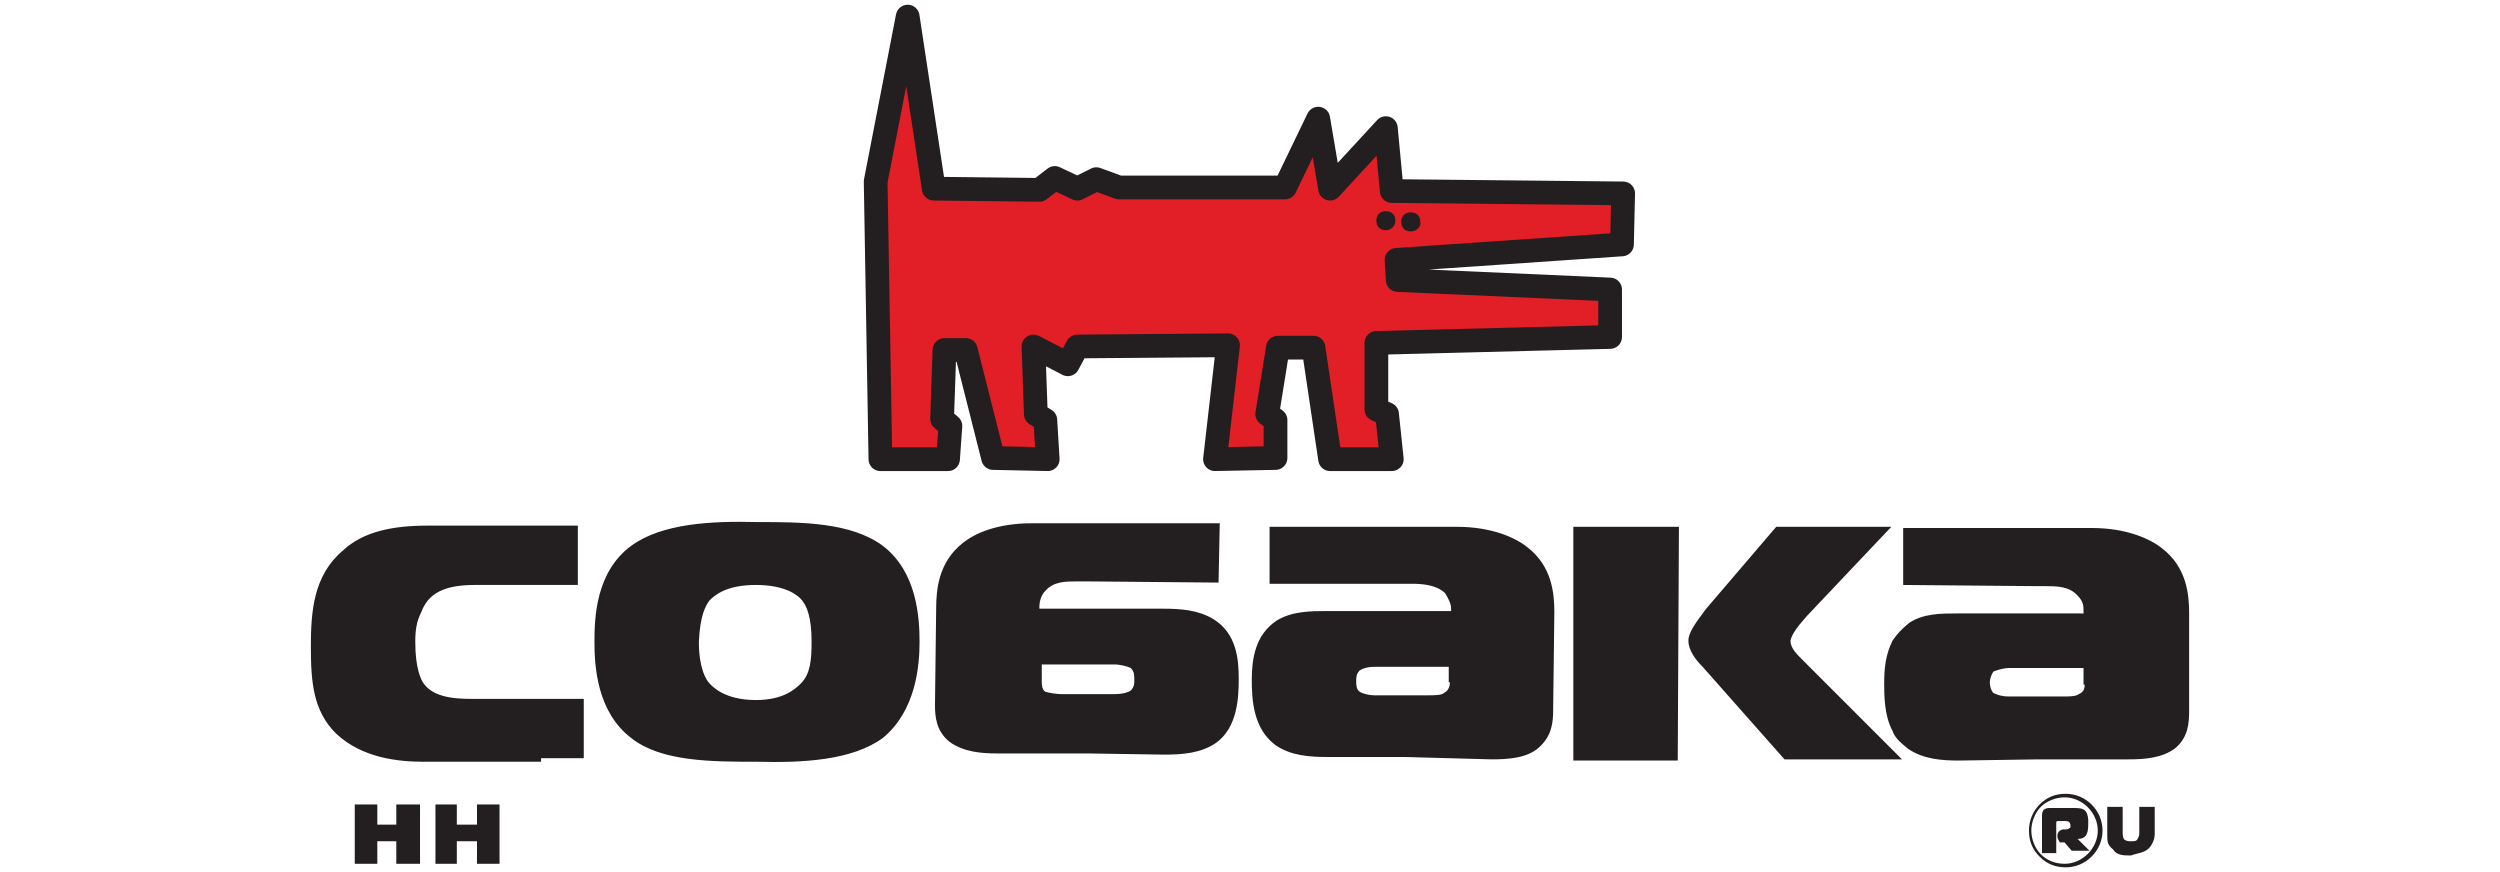
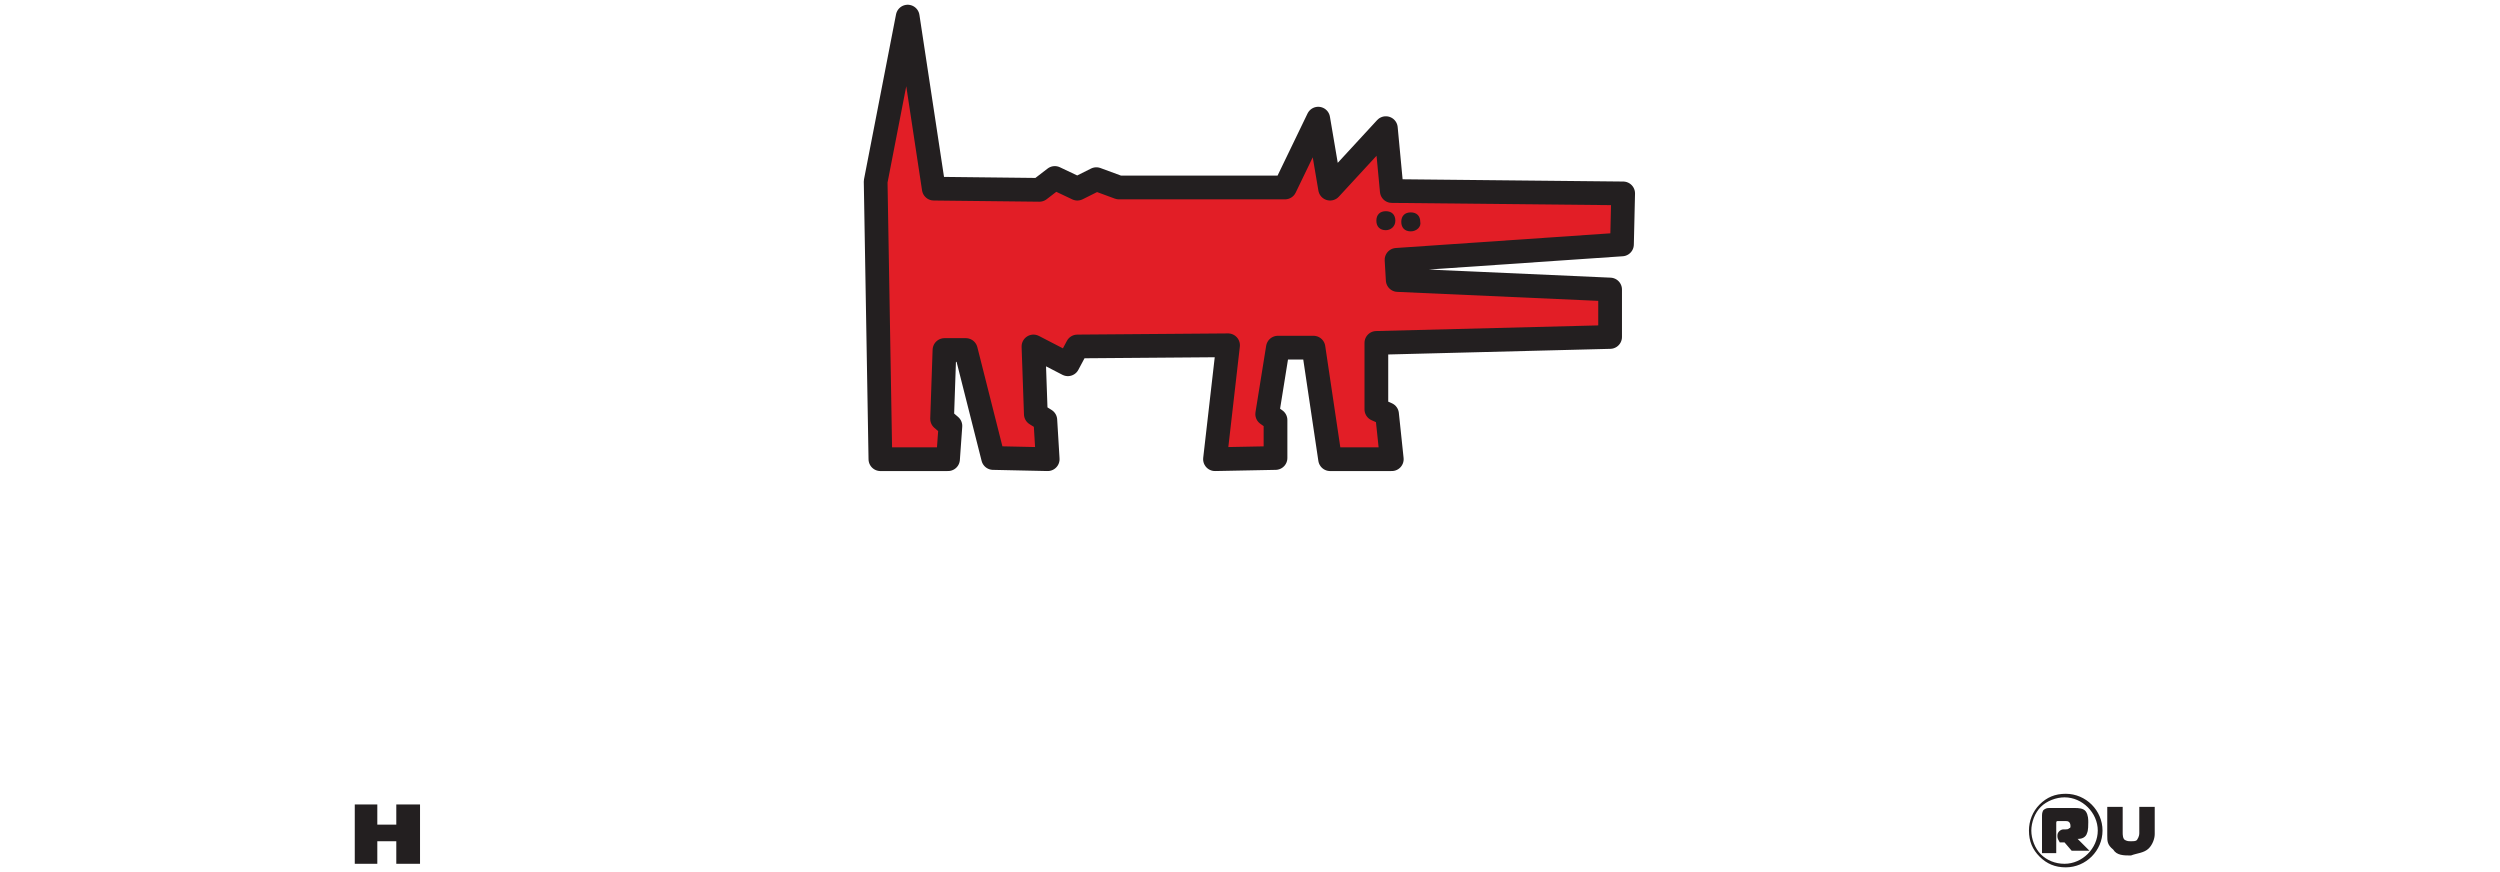
<svg xmlns="http://www.w3.org/2000/svg" id="Слой_1" x="0px" y="0px" viewBox="0 0 210.7 73.5" style="enable-background:new 0 0 210.7 73.5;" xml:space="preserve">
  <style type="text/css"> .st0{fill:#E21E26;} .st1{fill:none;stroke:#231F20;stroke-width:2;stroke-linecap:round;stroke-linejoin:round;} .st2{fill:#231F20;} </style>
  <g>
    <polygon class="st0" points="136.8,16.1 117.3,16.1 116.8,10.8 112.1,15.8 111.1,10 108.3,15.8 94.2,15.8 92.4,15.1 90.8,15.8 88.9,15 87.6,15.9 78.7,15.9 76.5,1.3 73.8,15.2 74.2,38.6 79.9,38.6 80.1,35.7 79.4,35.3 79.6,29.5 81.3,29.5 83.7,38.6 88.3,38.6 88.1,35.3 87.1,34.8 87.1,29.2 90,30.7 90.8,29.2 103.5,29.1 102.4,38.6 107.5,38.6 107.5,35.4 106.8,34.8 107.7,29.2 110.7,29.2 112.1,38.6 117.2,38.6 116.9,34.8 116,34.5 116,28.8 135.5,28.4 135.7,24.3 117.8,23.5 117.7,21.9 136.7,20.5 " />
    <polygon class="st1" points="136.8,16.3 117.3,16.1 116.8,10.8 112.1,15.9 111.1,10 108.3,15.8 94.3,15.8 92.4,15.1 90.8,15.9 88.9,15 87.6,16 78.7,15.9 76.5,1.4 73.8,15.3 74.2,38.7 79.9,38.7 80.1,35.9 79.4,35.3 79.6,29.5 81.4,29.5 83.7,38.6 88.3,38.7 88.1,35.4 87.3,34.9 87.1,29.2 90,30.7 90.8,29.2 103.5,29.1 102.4,38.7 107.5,38.6 107.5,35.4 106.8,34.9 107.7,29.3 110.7,29.3 112.1,38.7 117.3,38.7 116.9,34.9 116,34.5 116,28.9 135.7,28.4 135.7,24.4 117.8,23.6 117.7,21.9 136.7,20.6 " />
    <path class="st2" d="M118.9,19.5c-0.5,0-0.8-0.3-0.8-0.8c0-0.5,0.3-0.8,0.8-0.8c0.5,0,0.8,0.3,0.8,0.8 C119.8,19.1,119.4,19.5,118.9,19.5L118.9,19.5z" />
    <path class="st2" d="M116.8,19.4c-0.5,0-0.8-0.3-0.8-0.8c0-0.5,0.3-0.8,0.8-0.8c0.5,0,0.8,0.3,0.8,0.8 C117.6,19.1,117.2,19.4,116.8,19.4L116.8,19.4z" />
-     <path class="st2" d="M184.5,59.9v-8.2c0-1.6-0.2-3.9-2.3-5.5c-1-0.8-3-1.7-5.9-1.7h-4.3h-11.6v4.8l11.2,0.1h0.5h0.3 c0.9,0,2,0,2.7,0.8c0.5,0.5,0.5,0.9,0.5,1.3v0.2H172H165c-1.4,0-2.9,0-4.1,0.8c-0.6,0.5-1,0.9-1.4,1.5c-0.6,1.2-0.7,2.4-0.7,3.6 c0,1,0,2.7,0.7,4c0.2,0.6,0.7,1,1.3,1.5c1.3,0.9,2.9,1,4.3,1l6.7-0.1h0.5h7.1c1.3,0,2.9-0.1,4-1C184.4,62.1,184.5,61,184.5,59.9 L184.5,59.9z M175.7,57.6c0,0.3,0,0.7-0.5,0.9c-0.2,0.2-0.9,0.2-1.3,0.2h-1.7h-2.9c-0.5,0-0.9-0.1-1.3-0.3 c-0.2-0.2-0.3-0.6-0.3-0.9c0-0.2,0.1-0.6,0.3-0.9c0.5-0.2,1-0.3,1.3-0.3h2.8h3.5v1.4H175.7z M152.3,51.9l7.1-7.5h-9.7l-5.9,6.9 c-0.9,1.2-1.5,2-1.5,2.7c0,0.8,0.6,1.6,1.2,2.2l6.9,7.8h9.2h0.7l-0.7-0.7l-7.7-7.7c-0.5-0.5-1-1-1-1.6 C151,53.5,151.4,52.9,152.3,51.9L152.3,51.9z M141.4,64.1l0.1-19.7h-8.9v19.7H141.4L141.4,64.1z M130.9,59.8l0.1-8.2 c0-1.6-0.2-3.9-2.3-5.5c-1-0.8-3-1.7-5.9-1.7h-4.6h-11.2v4.8h11.2h0.8c0.9,0,2.1,0.1,2.8,0.8c0.3,0.5,0.5,0.9,0.5,1.3v0.2h-3.9 h-6.5c-1.4,0-3,0-4.3,0.8c-1.8,1.2-2.1,3.2-2.1,5c0,1.6,0.1,4.1,2,5.5c1.3,0.9,2.9,1,4.4,1h6.5l0,0l7.3,0.2c1.4,0,3-0.1,4-1 C130.8,62,130.9,60.9,130.9,59.8L130.9,59.8z M122.2,57.5c0,0.3-0.1,0.7-0.5,0.9c-0.2,0.2-0.8,0.2-1.3,0.2h-2.2h-2.4 c-0.3,0-0.9-0.1-1.2-0.3c-0.3-0.2-0.3-0.6-0.3-0.9c0-0.3,0-0.6,0.3-0.9c0.5-0.3,1-0.3,1.3-0.3h2.3h3.9V57.5L122.2,57.5z M104.4,57.2c0-1.7-0.2-3.8-2.1-5c-1.3-0.8-2.8-0.9-4.3-0.9h-6.5h-3.9v-0.2c0-0.3,0.1-0.9,0.5-1.3c0.7-0.8,1.7-0.8,2.7-0.8h0.8l0,0 l11.1,0.1l0.1-5H91.6H87c-2.9,0-4.8,0.8-5.9,1.7c-2,1.6-2.2,3.9-2.2,5.5l-0.1,8.1c0,1,0.1,2.2,1.2,3.1c1.2,0.9,2.8,1,4,1h7.6l0,0 l6.5,0.1c1.5,0,3.1-0.1,4.4-1C104.3,61.3,104.4,58.8,104.4,57.2L104.4,57.2z M95.6,57.3c0,0.3,0,0.6-0.3,0.9 c-0.3,0.2-0.8,0.3-1.3,0.3h-2.4h-2.2c-0.3,0-1-0.1-1.3-0.2c-0.3-0.2-0.3-0.6-0.3-0.9V56h3.9h2.3c0.2,0,0.9,0.1,1.3,0.3 C95.6,56.6,95.6,56.9,95.6,57.3L95.6,57.3z M77.5,54.1c0-2-0.2-5.9-3.1-8.1c-2.7-2-6.9-2-10.6-2l0,0c-3.8-0.1-8,0.1-10.6,2 c-3,2.2-3.1,6.1-3.1,8.1s0.2,5.9,3.1,8.1c2.5,2,6.8,2,10.6,2l0,0c3.8,0.1,8-0.1,10.6-2C77.2,59.9,77.5,56.1,77.5,54.1L77.5,54.1z M68.4,54.1c0,1.5-0.1,2.7-0.9,3.5c-0.5,0.5-1.5,1.4-3.8,1.4l0,0c-2.7,0-3.7-1.2-3.9-1.4c-0.3-0.3-0.9-1.3-0.9-3.5 c0.1-2.3,0.6-3.1,0.9-3.5c0.5-0.5,1.5-1.3,3.9-1.3l0,0c2.4,0,3.5,0.8,3.9,1.3S68.4,52,68.4,54.1L68.4,54.1z M45.5,63.9h3.7v-5h-3.7 h-5.1c-1.4,0-3.7,0.1-4.7-1.3c-0.2-0.3-0.7-1.2-0.7-3.5c0-1,0.1-1.7,0.5-2.5c0.5-1.3,1.5-2.3,4.5-2.3h5.5h3.2v-5h-3.2H36 c-2.9,0-5.4,0.5-7.1,2.1c-2.5,2.1-2.7,5.2-2.7,8.1c0,3,0.2,5.4,2.1,7.3c2.2,2.1,5.3,2.4,7.4,2.4h9.9V63.9z" />
    <path class="st2" d="M181.1,71.5c0.3-0.3,0.5-0.8,0.5-1.2V68h-1.3v2.2c0,0.1,0,0.3-0.2,0.6c-0.1,0.1-0.3,0.1-0.5,0.1 c-0.2,0-0.3,0-0.5-0.1c-0.2-0.1-0.2-0.5-0.2-0.6V68h-1.3v2.4c0,0.5,0,0.8,0.5,1.2c0.3,0.5,0.9,0.5,1.5,0.5 C180.1,71.9,180.7,71.9,181.1,71.5L181.1,71.5z M177.2,70c0-1.7-1.4-3.1-3.1-3.1l0,0c-0.9,0-1.6,0.3-2.2,0.9s-0.9,1.4-0.9,2.2 c0,0.9,0.3,1.6,0.9,2.2s1.3,0.9,2.2,0.9l0,0C175.8,73.1,177.2,71.7,177.2,70L177.2,70z M176.8,70c0,1.5-1.3,2.8-2.8,2.8l0,0 c-0.8,0-1.5-0.3-2-0.8c-0.5-0.5-0.8-1.3-0.8-2s0.3-1.5,0.8-2c0.5-0.5,1.3-0.8,2-0.8l0,0C175.5,67.2,176.8,68.5,176.8,70L176.8,70z M174.6,71.7h1.5l-1-1l0,0h0.1c0.2,0,0.6-0.1,0.7-0.5c0.1-0.2,0.1-0.7,0.1-0.9c0-0.2,0-0.6-0.2-0.9c-0.2-0.3-0.7-0.3-0.9-0.3H174 h-1.3c-0.1,0-0.3,0-0.5,0.2c-0.1,0.2-0.1,0.3-0.1,0.6v3h1.2v-2.5c0-0.1,0-0.2,0.1-0.2c0,0,0.1,0,0.2,0h0.3h0.2c0.1,0,0.2,0,0.3,0.1 c0,0,0.1,0.1,0.1,0.3c0,0.1,0,0.2-0.1,0.2c-0.1,0.1-0.2,0.1-0.3,0.1H174c0,0,0,0-0.1,0c-0.2,0-0.5,0.2-0.5,0.5v0.1 c0,0.2,0.1,0.3,0.2,0.5L174,71L174.6,71.7L174.6,71.7z" />
    <g>
-       <polygon class="st2" points="42.1,72.8 42.1,67.8 40.2,67.8 40.2,69.5 38.5,69.5 38.5,67.8 36.7,67.8 36.7,72.8 38.5,72.8 38.5,70.9 40.2,70.9 40.2,72.8 42.1,72.8 " />
      <polygon class="st2" points="35.4,72.8 35.4,67.8 33.4,67.8 33.4,69.5 31.8,69.5 31.8,67.8 29.9,67.8 29.9,72.8 31.8,72.8 31.8,70.9 33.4,70.9 33.4,72.8 35.4,72.8 " />
    </g>
  </g>
</svg>